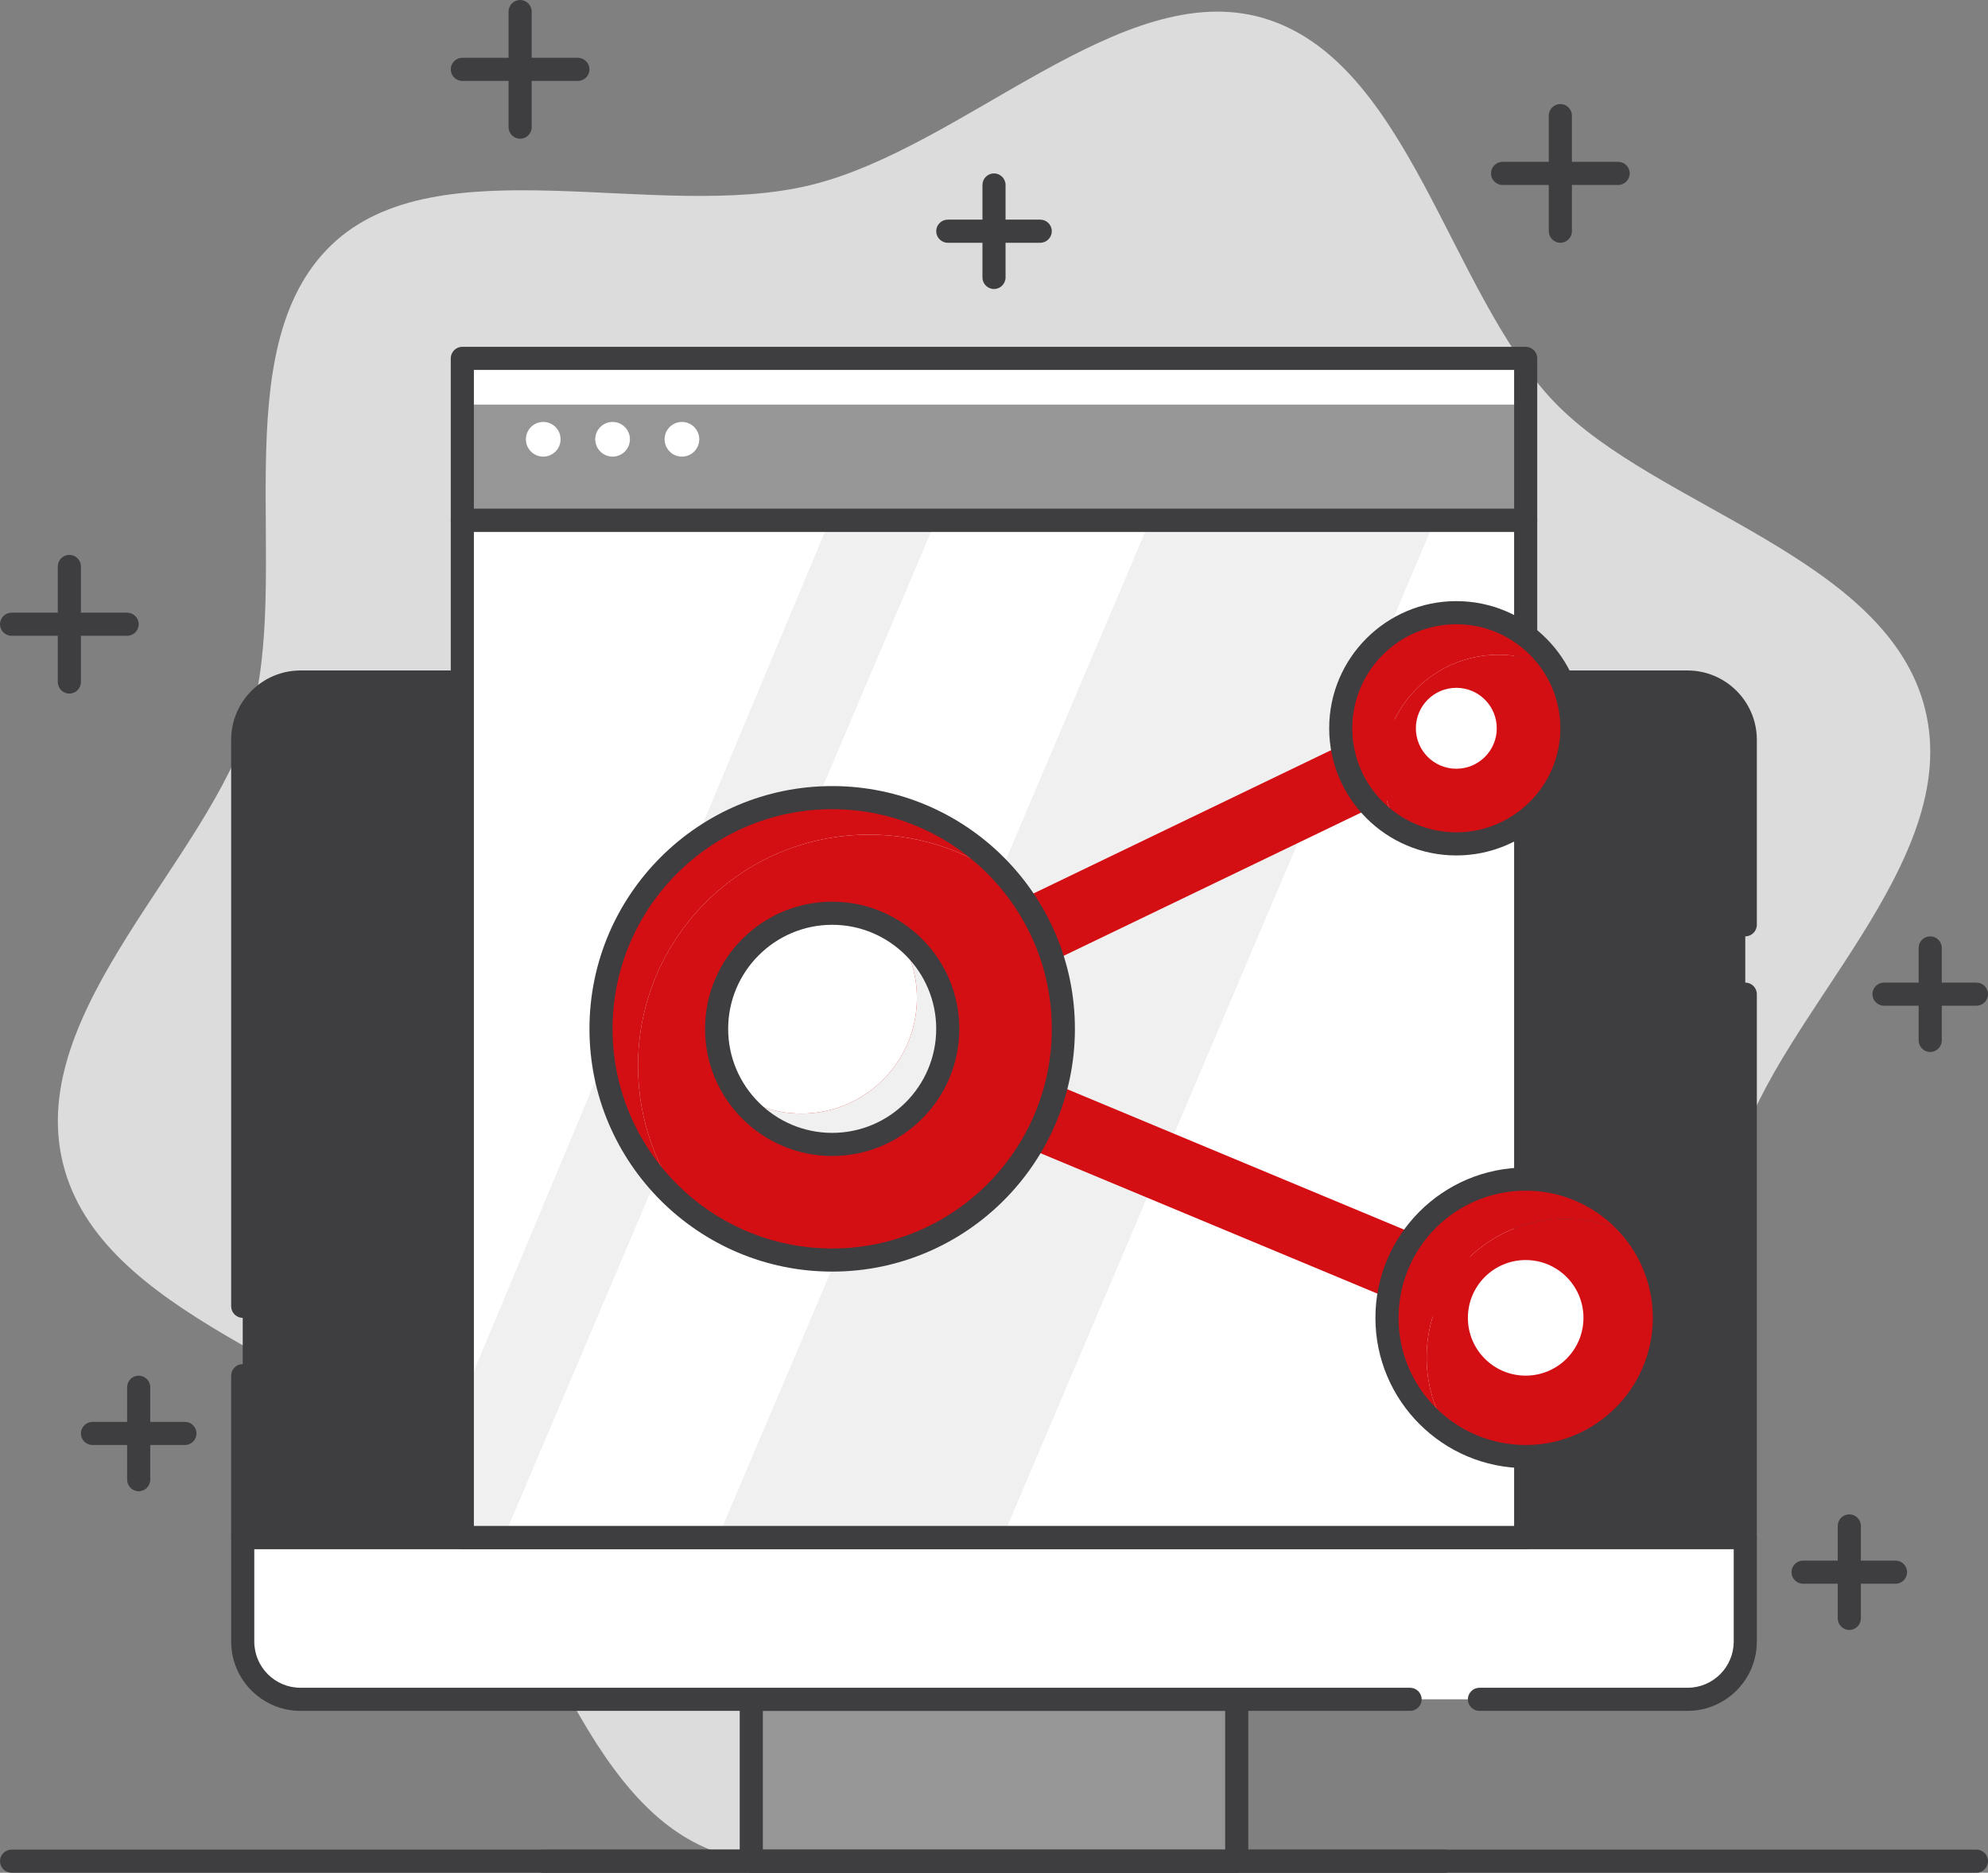
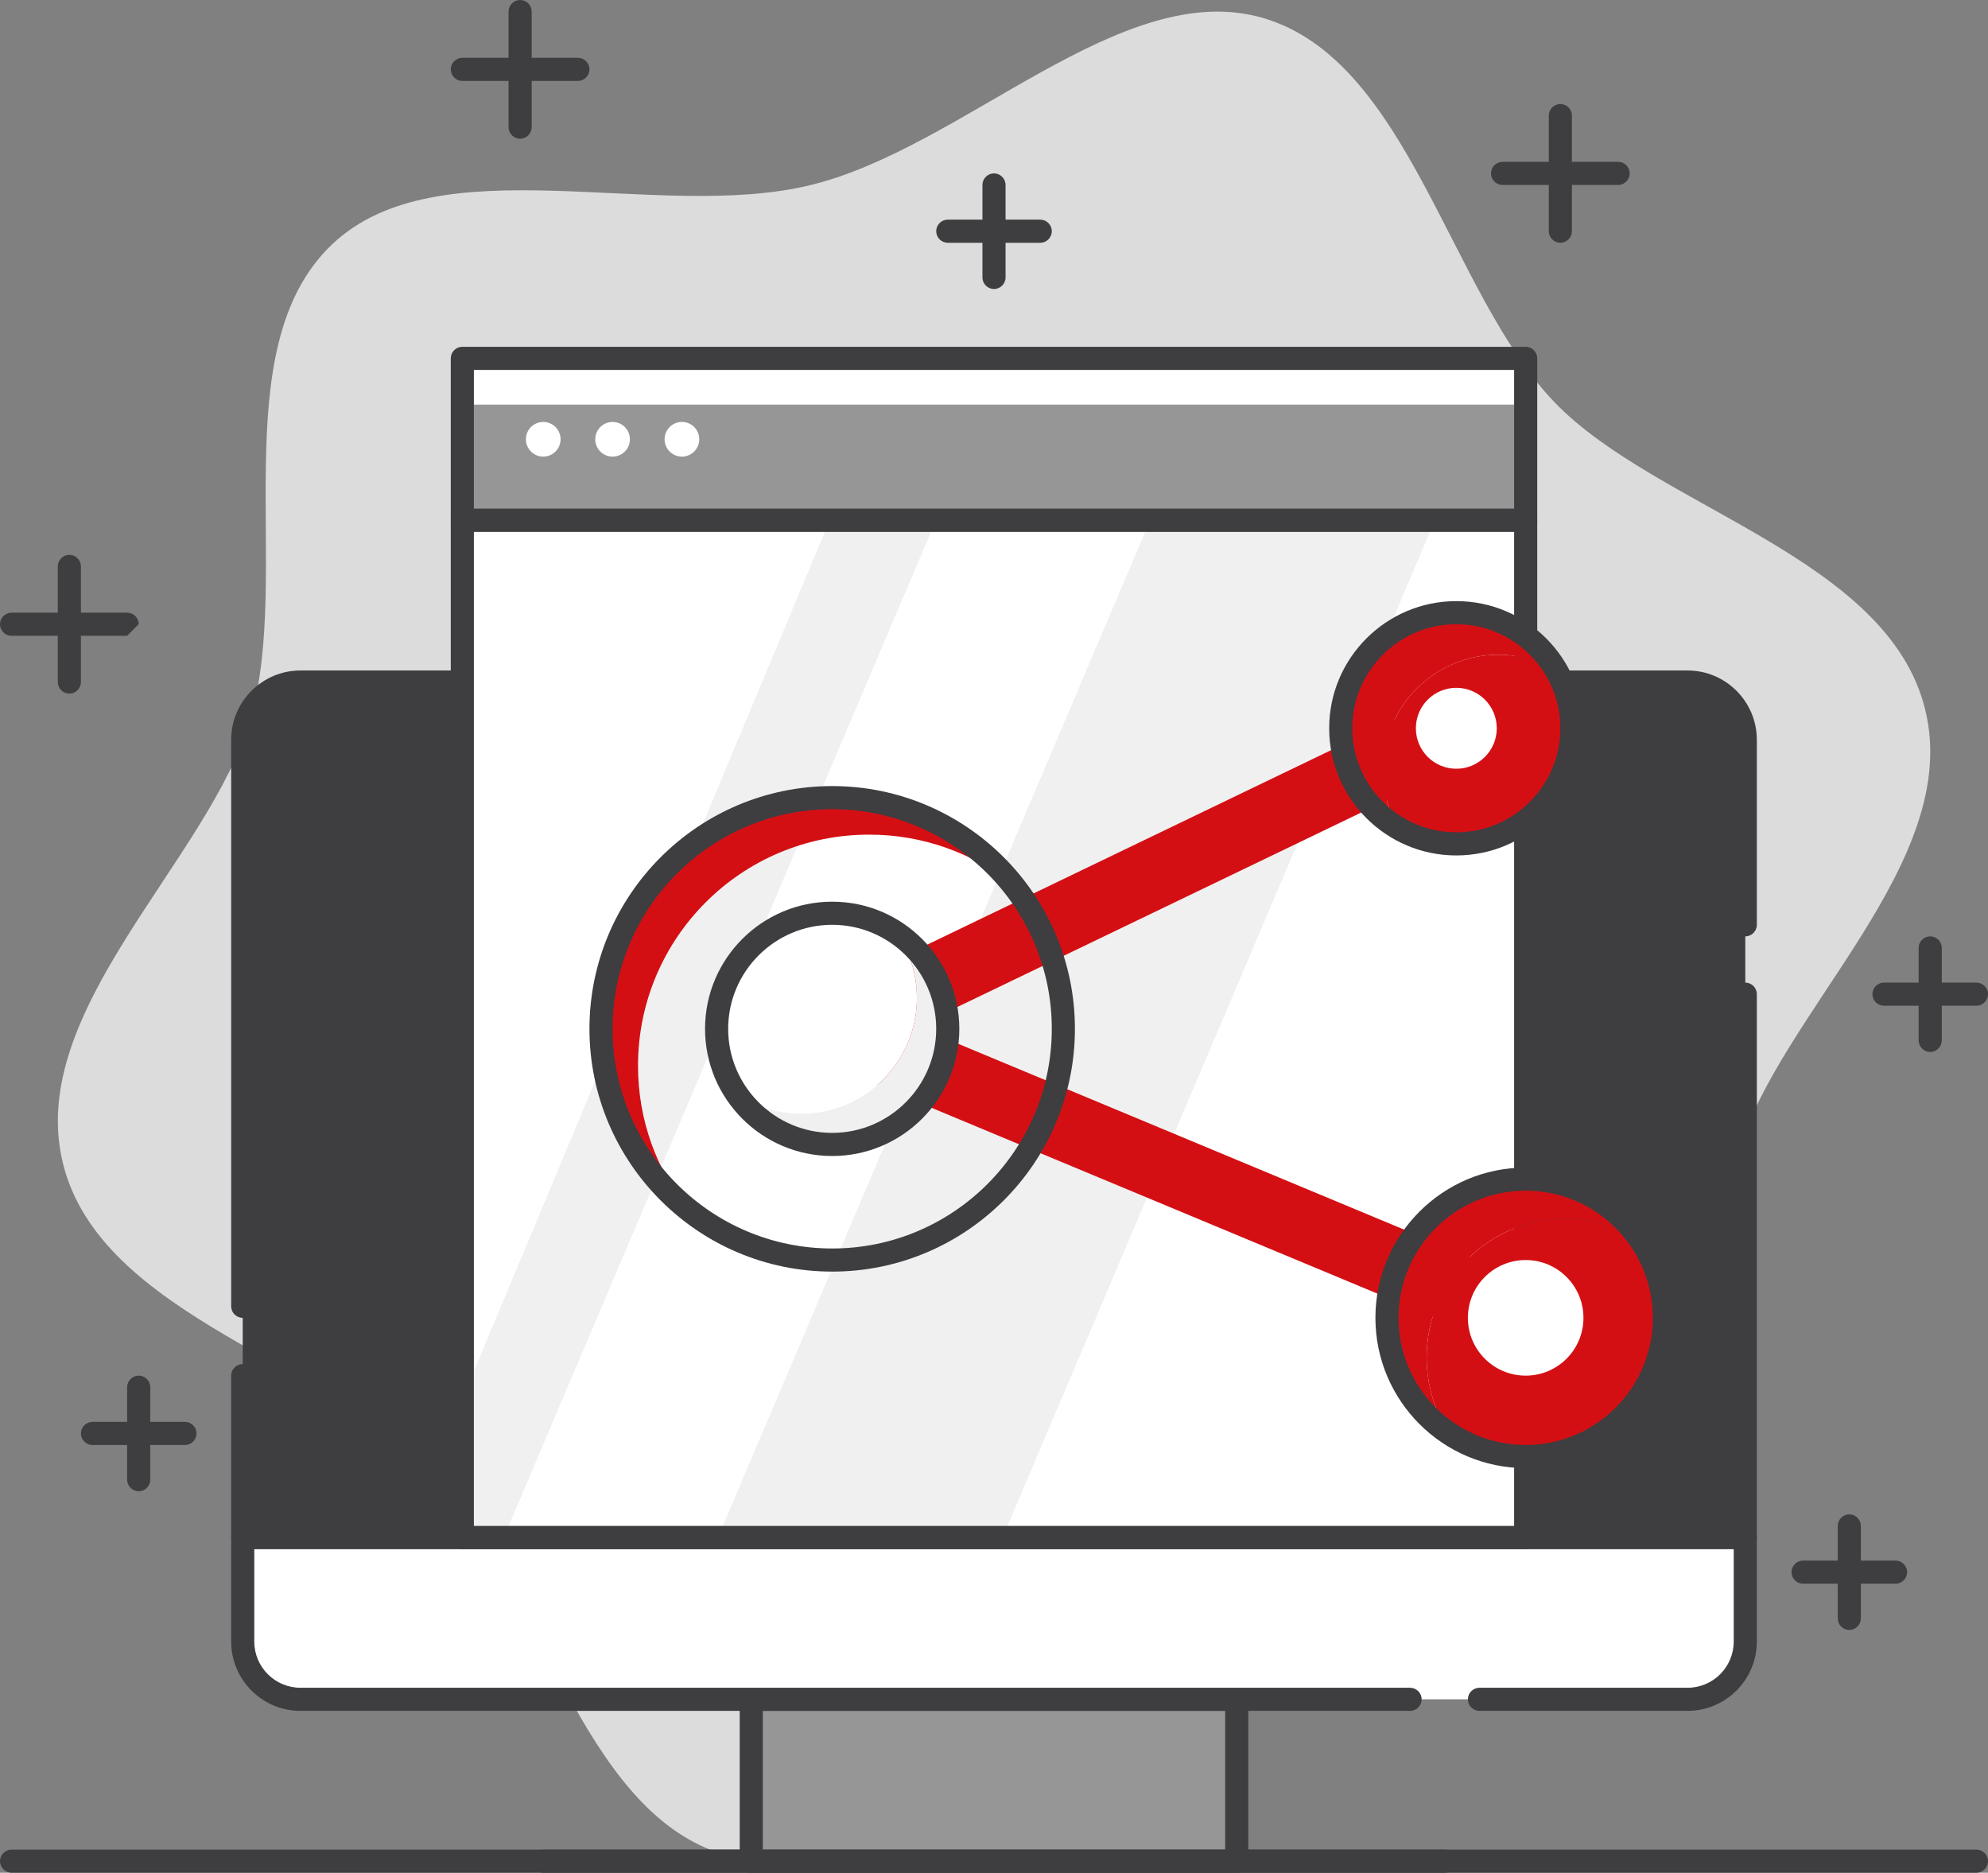
<svg xmlns="http://www.w3.org/2000/svg" id="Ebene_2" data-name="Ebene 2" viewBox="0 0 172 162">
  <rect x="0" y="0" width="172" height="162" fill="#808080" stroke="none" />
  <defs>
    <style>
      .cls-1 {
        fill: #969696;
      }

      .cls-2 {
        fill: #3e3d40;
      }

      .cls-3 {
        fill: #fff;
      }

      .cls-4 {
        fill: #f0f0f0;
      }

      .cls-5 {
        fill: #d40f14;
      }

      .cls-6 {
        fill: #dcdcdc;
      }
    </style>
  </defs>
  <g id="social_media">
    <g>
      <path class="cls-6" d="M166.57,61.4c-3.23-13.24-23.28-17.44-32.09-26.62-9.09-9.48-12.58-29.53-25.19-33.22-12.23-3.58-25.89,11.22-39.16,14.45-13.27,3.23-32.23-3.64-41.43,5.16-9.5,9.07-3.35,28.48-7.05,41.07-3.59,12.2-19.45,25.13-16.21,38.37,3.23,13.24,23.28,17.44,32.09,26.62,9.09,9.48,12.58,29.53,25.19,33.22,12.23,3.58,25.89-11.22,39.16-14.45,13.27-3.23,32.23,3.64,41.43-5.16,9.5-9.07,3.35-28.48,7.05-41.07,3.59-12.2,19.45-25.13,16.21-38.37Z" />
      <path class="cls-2" d="M171,162H1c-.55,0-1-.45-1-1s.45-1,1-1h170c.55,0,1,.45,1,1s-.45,1-1,1Z" />
      <rect class="cls-1" x="65" y="147" width="42" height="14" />
      <path class="cls-2" d="M107,162h-42c-.55,0-1-.45-1-1v-14c0-.55.45-1,1-1h42c.55,0,1,.45,1,1v14c0,.55-.45,1-1,1ZM66,160h40v-12h-40v12Z" />
      <path class="cls-3" d="M21,133h130v9c0,2.76-2.24,5-5,5H26c-2.76,0-5-2.24-5-5v-9h0Z" />
      <path class="cls-2" d="M146,148h-18c-.55,0-1-.45-1-1s.45-1,1-1h18c2.21,0,4-1.79,4-4v-8H22v8c0,2.21,1.79,4,4,4h96c.55,0,1,.45,1,1s-.45,1-1,1H26c-3.31,0-6-2.69-6-6v-9c0-.55.45-1,1-1h130c.55,0,1,.45,1,1v9c0,3.31-2.69,6-6,6Z" />
      <path class="cls-2" d="M26,59h120c2.76,0,5,2.24,5,5v69H21v-69c0-2.76,2.24-5,5-5Z" />
      <polygon class="cls-2" points="142 133 113 133 113 59 133 59 142 133" />
      <path class="cls-2" d="M21,114c-.55,0-1-.45-1-1v-49c0-3.31,2.69-6,6-6h120c3.31,0,6,2.69,6,6v16c0,.55-.45,1-1,1s-1-.45-1-1v-16c0-2.21-1.79-4-4-4H26c-2.21,0-4,1.79-4,4v49c0,.55-.45,1-1,1Z" />
      <path class="cls-2" d="M151,134H21c-.55,0-1-.45-1-1v-14c0-.55.45-1,1-1s1,.45,1,1v13h128v-46c0-.55.45-1,1-1s1,.45,1,1v47c0,.55-.45,1-1,1Z" />
      <path class="cls-2" d="M125,162H47c-.55,0-1-.45-1-1s.45-1,1-1h78c.55,0,1,.45,1,1s-.45,1-1,1Z" />
      <path class="cls-3" d="M92,142h-12c-1.1,0-2-.9-2-2s.9-2,2-2h12c1.1,0,2,.9,2,2s-.9,2-2,2Z" />
      <rect class="cls-3" x="40" y="45" width="92" height="88" />
      <polygon class="cls-4" points="86.74 133 124.15 45 99.51 45 62.11 133 86.74 133" />
      <polygon class="cls-4" points="43.58 133 80.98 45 71.79 45 40 121 40 133 43.58 133" />
      <path class="cls-2" d="M132,134H40c-.55,0-1-.45-1-1V45c0-.55.45-1,1-1h92c.55,0,1,.45,1,1v88c0,.55-.45,1-1,1ZM41,132h90V46H41v86Z" />
      <rect class="cls-1" x="40" y="31" width="92" height="14" />
      <rect class="cls-3" x="40" y="31" width="92" height="4" />
      <path class="cls-2" d="M132,46H40c-.55,0-1-.45-1-1v-14c0-.55.45-1,1-1h92c.55,0,1,.45,1,1v14c0,.55-.45,1-1,1ZM41,44h90v-12H41v12Z" />
      <circle class="cls-3" cx="47" cy="38" r="1.5" />
      <circle class="cls-3" cx="53" cy="38" r="1.5" />
      <circle class="cls-3" cx="59" cy="38" r="1.5" />
      <path class="cls-5" d="M132,117c-.38,0-.78-.07-1.15-.23l-60-25c-1.09-.45-1.81-1.51-1.85-2.69-.03-1.18.63-2.27,1.7-2.78l54-26c1.49-.72,3.29-.09,4,1.4.72,1.49.09,3.29-1.4,4l-47.98,23.1,53.83,22.43c1.53.64,2.25,2.39,1.62,3.92-.48,1.15-1.6,1.85-2.77,1.85Z" />
      <path class="cls-5" d="M75.2,72.2c4.71,0,9.03,1.63,12.45,4.35-3.66-4.6-9.31-7.55-15.65-7.55-11.05,0-20,8.95-20,20,0,6.34,2.95,11.98,7.55,15.65-2.72-3.42-4.35-7.74-4.35-12.45,0-11.05,8.95-20,20-20Z" />
-       <path class="cls-5" d="M92,89c0-4.71-1.63-9.03-4.35-12.45-3.42-2.72-7.74-4.35-12.45-4.35-11.05,0-20,8.95-20,20,0,4.71,1.63,9.03,4.35,12.45,3.42,2.72,7.74,4.35,12.45,4.35,11.05,0,20-8.95,20-20Z" />
      <path class="cls-5" d="M135.43,105.43c2.44,0,4.7.73,6.59,1.98-2.15-3.26-5.83-5.41-10.02-5.41-6.63,0-12,5.37-12,12,0,4.19,2.15,7.88,5.41,10.02-1.25-1.89-1.98-4.16-1.98-6.59,0-6.63,5.37-12,12-12Z" />
      <path class="cls-5" d="M119.64,66.64c0-5.52,4.48-10,10-10,1.83,0,3.54.5,5.01,1.35-1.73-2.98-4.95-4.99-8.65-4.99-5.52,0-10,4.48-10,10,0,3.69,2.01,6.91,4.99,8.65-.86-1.47-1.35-3.18-1.35-5.01Z" />
      <path class="cls-5" d="M144,114c0-2.44-.73-4.7-1.98-6.59-1.89-1.25-4.16-1.98-6.59-1.98-6.63,0-12,5.37-12,12,0,2.44.73,4.7,1.98,6.59,1.89,1.25,4.16,1.98,6.59,1.98,6.63,0,12-5.37,12-12Z" />
      <path class="cls-5" d="M119.64,66.64c0,1.83.5,3.54,1.35,5.01,1.47.86,3.18,1.35,5.01,1.35,5.52,0,10-4.48,10-10,0-1.83-.5-3.54-1.35-5.01-1.47-.86-3.18-1.35-5.01-1.35-5.52,0-10,4.48-10,10Z" />
      <path class="cls-4" d="M77.61,80.72c1.09,1.6,1.72,3.53,1.72,5.61,0,5.52-4.48,10-10,10-2.08,0-4.01-.64-5.61-1.72,1.8,2.65,4.83,4.39,8.28,4.39,5.52,0,10-4.48,10-10,0-3.44-1.74-6.48-4.39-8.28Z" />
      <path class="cls-3" d="M79.33,86.33c0-2.08-.64-4.01-1.72-5.61-1.6-1.09-3.53-1.72-5.61-1.72-5.52,0-10,4.48-10,10,0,2.08.64,4.01,1.72,5.61,1.6,1.09,3.53,1.72,5.61,1.72,5.52,0,10-4.48,10-10Z" />
      <path class="cls-2" d="M72,100c-6.07,0-11-4.93-11-11s4.93-11,11-11,11,4.93,11,11-4.93,11-11,11ZM72,80c-4.96,0-9,4.04-9,9s4.04,9,9,9,9-4.04,9-9-4.04-9-9-9Z" />
      <circle class="cls-3" cx="126" cy="63" r="3.5" />
      <path class="cls-2" d="M72,110c-11.58,0-21-9.42-21-21s9.42-21,21-21,21,9.42,21,21-9.42,21-21,21ZM72,70c-10.48,0-19,8.52-19,19s8.52,19,19,19,19-8.52,19-19-8.52-19-19-19Z" />
      <path class="cls-2" d="M132,127c-7.17,0-13-5.83-13-13s5.83-13,13-13,13,5.83,13,13-5.83,13-13,13ZM132,103c-6.07,0-11,4.93-11,11s4.93,11,11,11,11-4.93,11-11-4.93-11-11-11Z" />
      <circle class="cls-3" cx="132" cy="114" r="5" />
      <path class="cls-2" d="M126,74c-6.07,0-11-4.93-11-11s4.93-11,11-11,11,4.93,11,11-4.93,11-11,11ZM126,54c-4.96,0-9,4.04-9,9s4.04,9,9,9,9-4.04,9-9-4.04-9-9-9Z" />
      <path class="cls-2" d="M50,7h-10c-.55,0-1-.45-1-1s.45-1,1-1h10c.55,0,1,.45,1,1s-.45,1-1,1Z" />
      <path class="cls-2" d="M45,12c-.55,0-1-.45-1-1V1c0-.55.45-1,1-1s1,.45,1,1v10c0,.55-.45,1-1,1Z" />
      <path class="cls-2" d="M140,16h-10c-.55,0-1-.45-1-1s.45-1,1-1h10c.55,0,1,.45,1,1s-.45,1-1,1Z" />
      <path class="cls-2" d="M135,21c-.55,0-1-.45-1-1v-10c0-.55.45-1,1-1s1,.45,1,1v10c0,.55-.45,1-1,1Z" />
      <path class="cls-2" d="M16,125h-8c-.55,0-1-.45-1-1s.45-1,1-1h8c.55,0,1,.45,1,1s-.45,1-1,1Z" />
      <path class="cls-2" d="M12,129c-.55,0-1-.45-1-1v-8c0-.55.45-1,1-1s1,.45,1,1v8c0,.55-.45,1-1,1Z" />
      <path class="cls-2" d="M90,21h-8c-.55,0-1-.45-1-1s.45-1,1-1h8c.55,0,1,.45,1,1s-.45,1-1,1Z" />
      <path class="cls-2" d="M86,25c-.55,0-1-.45-1-1v-8c0-.55.45-1,1-1s1,.45,1,1v8c0,.55-.45,1-1,1Z" />
-       <path class="cls-2" d="M11,55H1c-.55,0-1-.45-1-1s.45-1,1-1h10c.55,0,1,.45,1,1s-.45,1-1,1Z" />
+       <path class="cls-2" d="M11,55H1c-.55,0-1-.45-1-1s.45-1,1-1h10c.55,0,1,.45,1,1Z" />
      <path class="cls-2" d="M6,60c-.55,0-1-.45-1-1v-10c0-.55.45-1,1-1s1,.45,1,1v10c0,.55-.45,1-1,1Z" />
      <path class="cls-2" d="M171,87h-8c-.55,0-1-.45-1-1s.45-1,1-1h8c.55,0,1,.45,1,1s-.45,1-1,1Z" />
      <path class="cls-2" d="M167,91c-.55,0-1-.45-1-1v-8c0-.55.45-1,1-1s1,.45,1,1v8c0,.55-.45,1-1,1Z" />
      <path class="cls-2" d="M164,137h-8c-.55,0-1-.45-1-1s.45-1,1-1h8c.55,0,1,.45,1,1s-.45,1-1,1Z" />
      <path class="cls-2" d="M160,141c-.55,0-1-.45-1-1v-8c0-.55.45-1,1-1s1,.45,1,1v8c0,.55-.45,1-1,1Z" />
    </g>
  </g>
</svg>